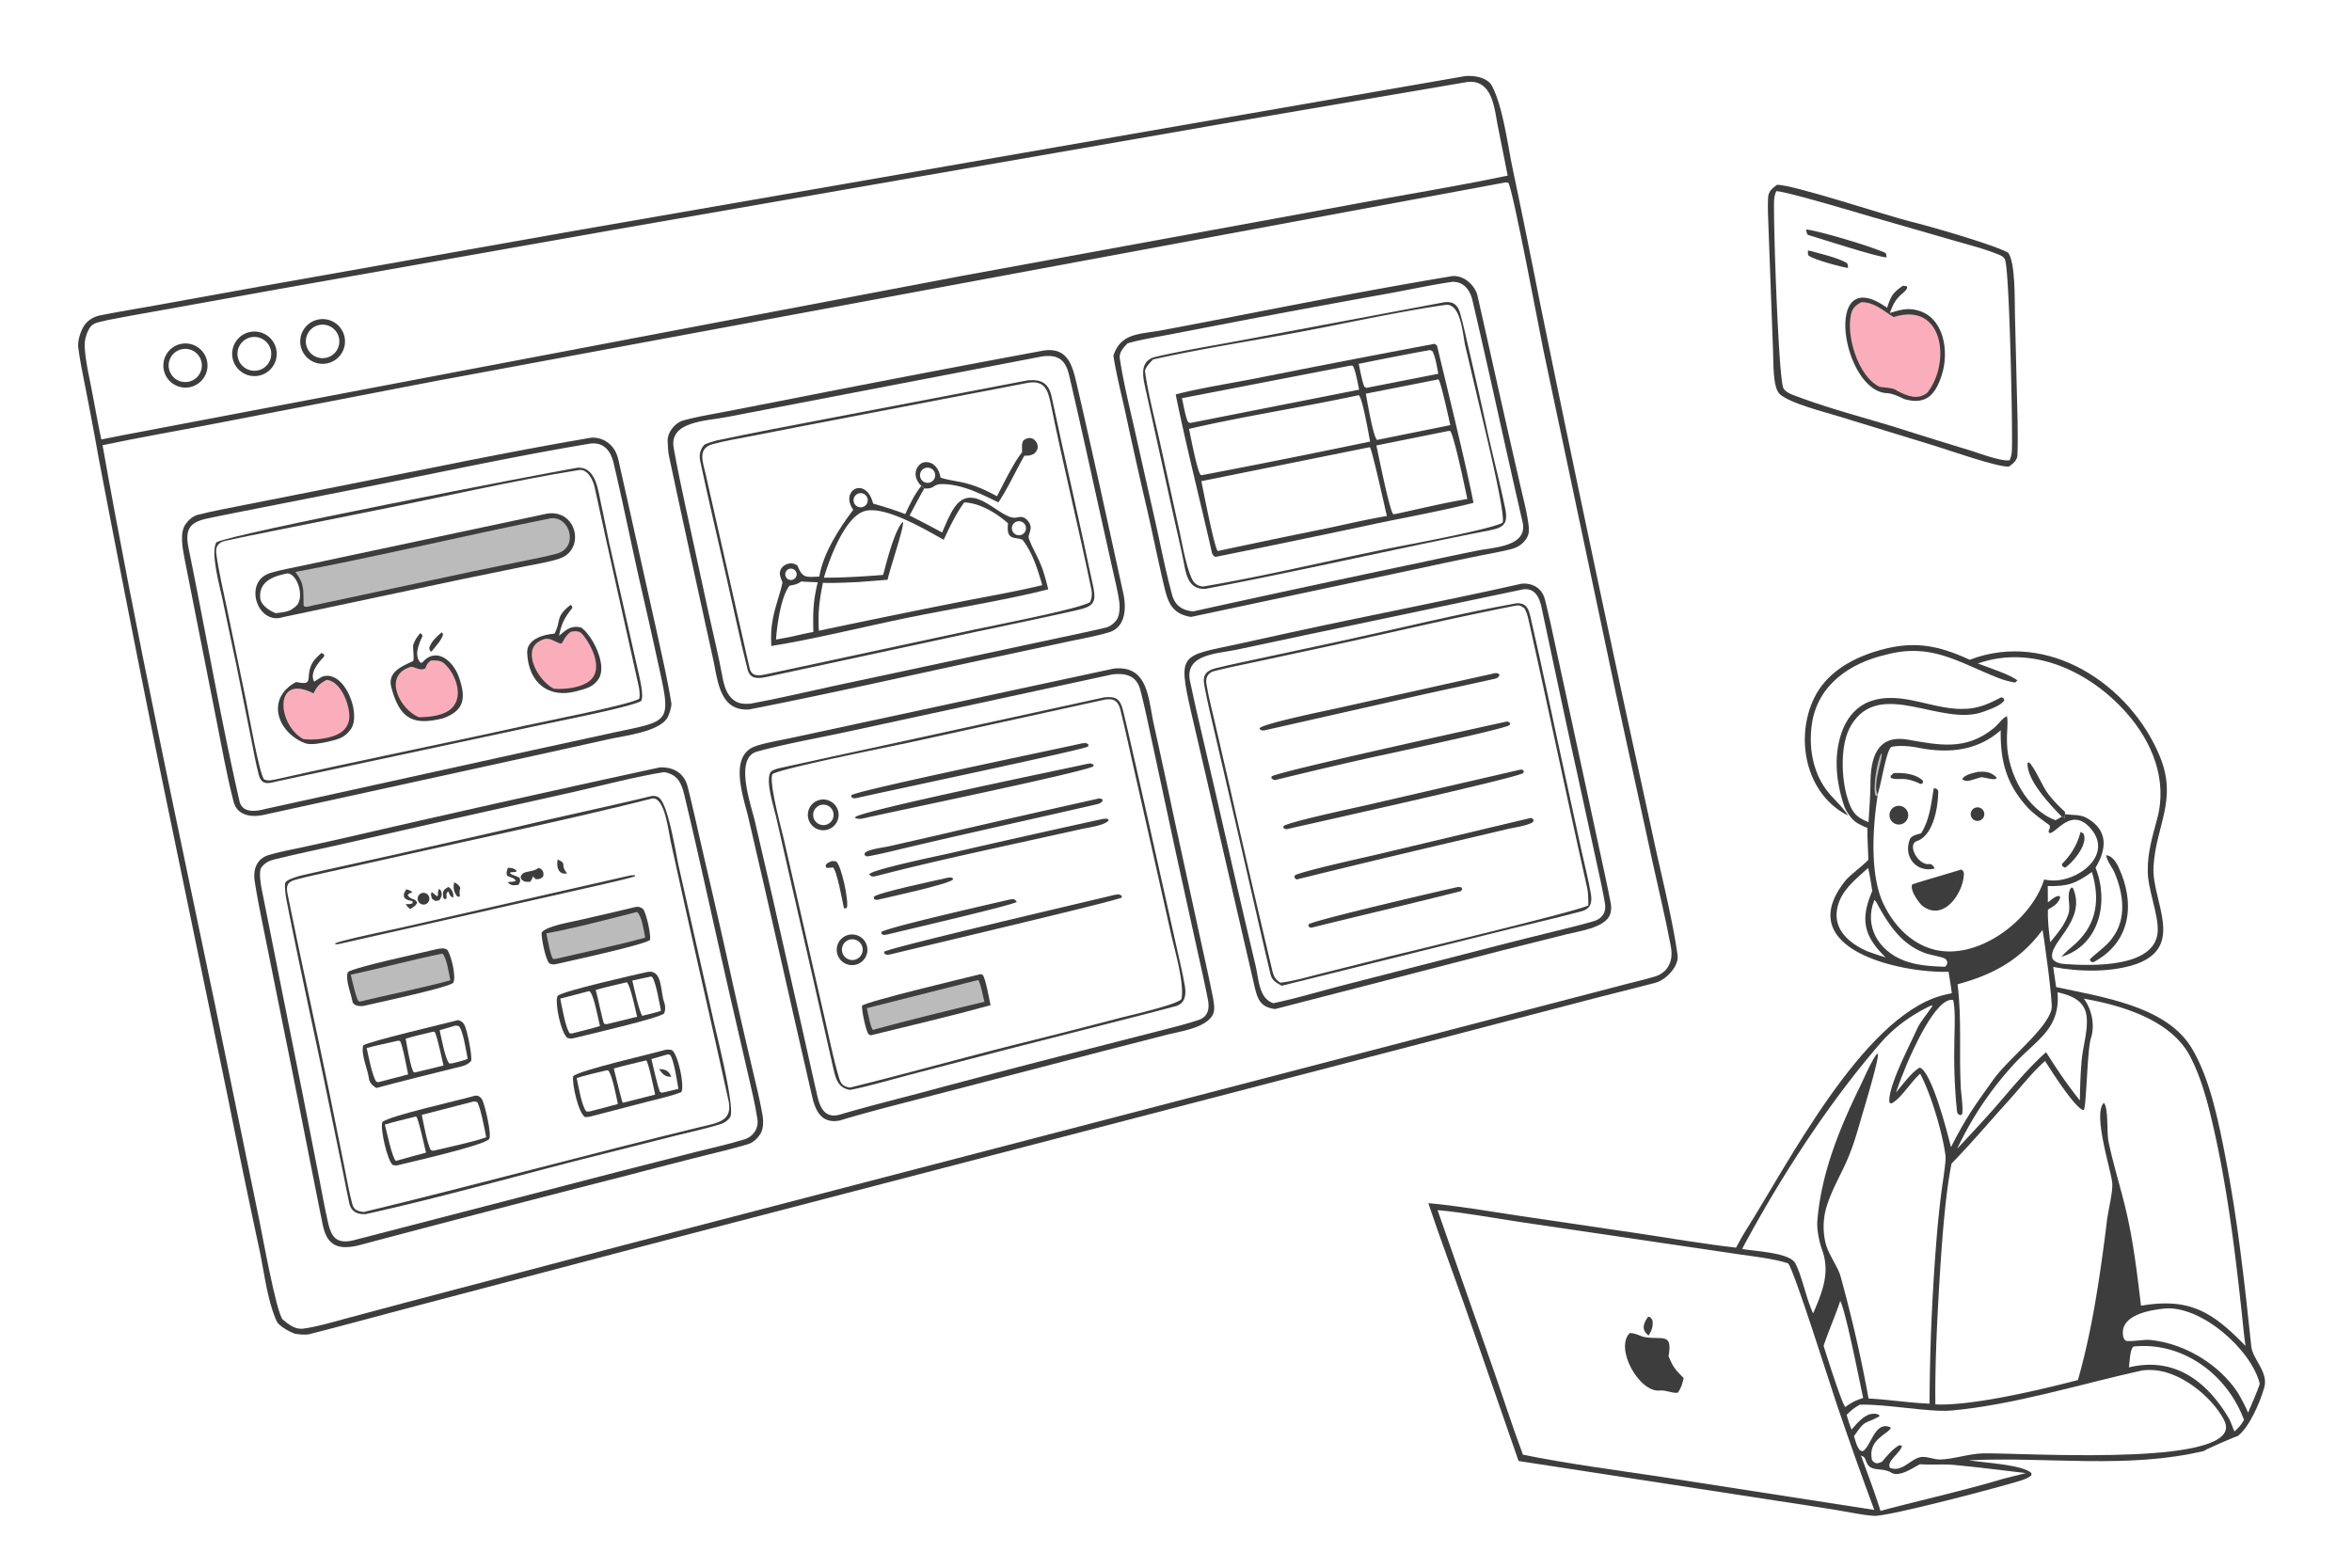
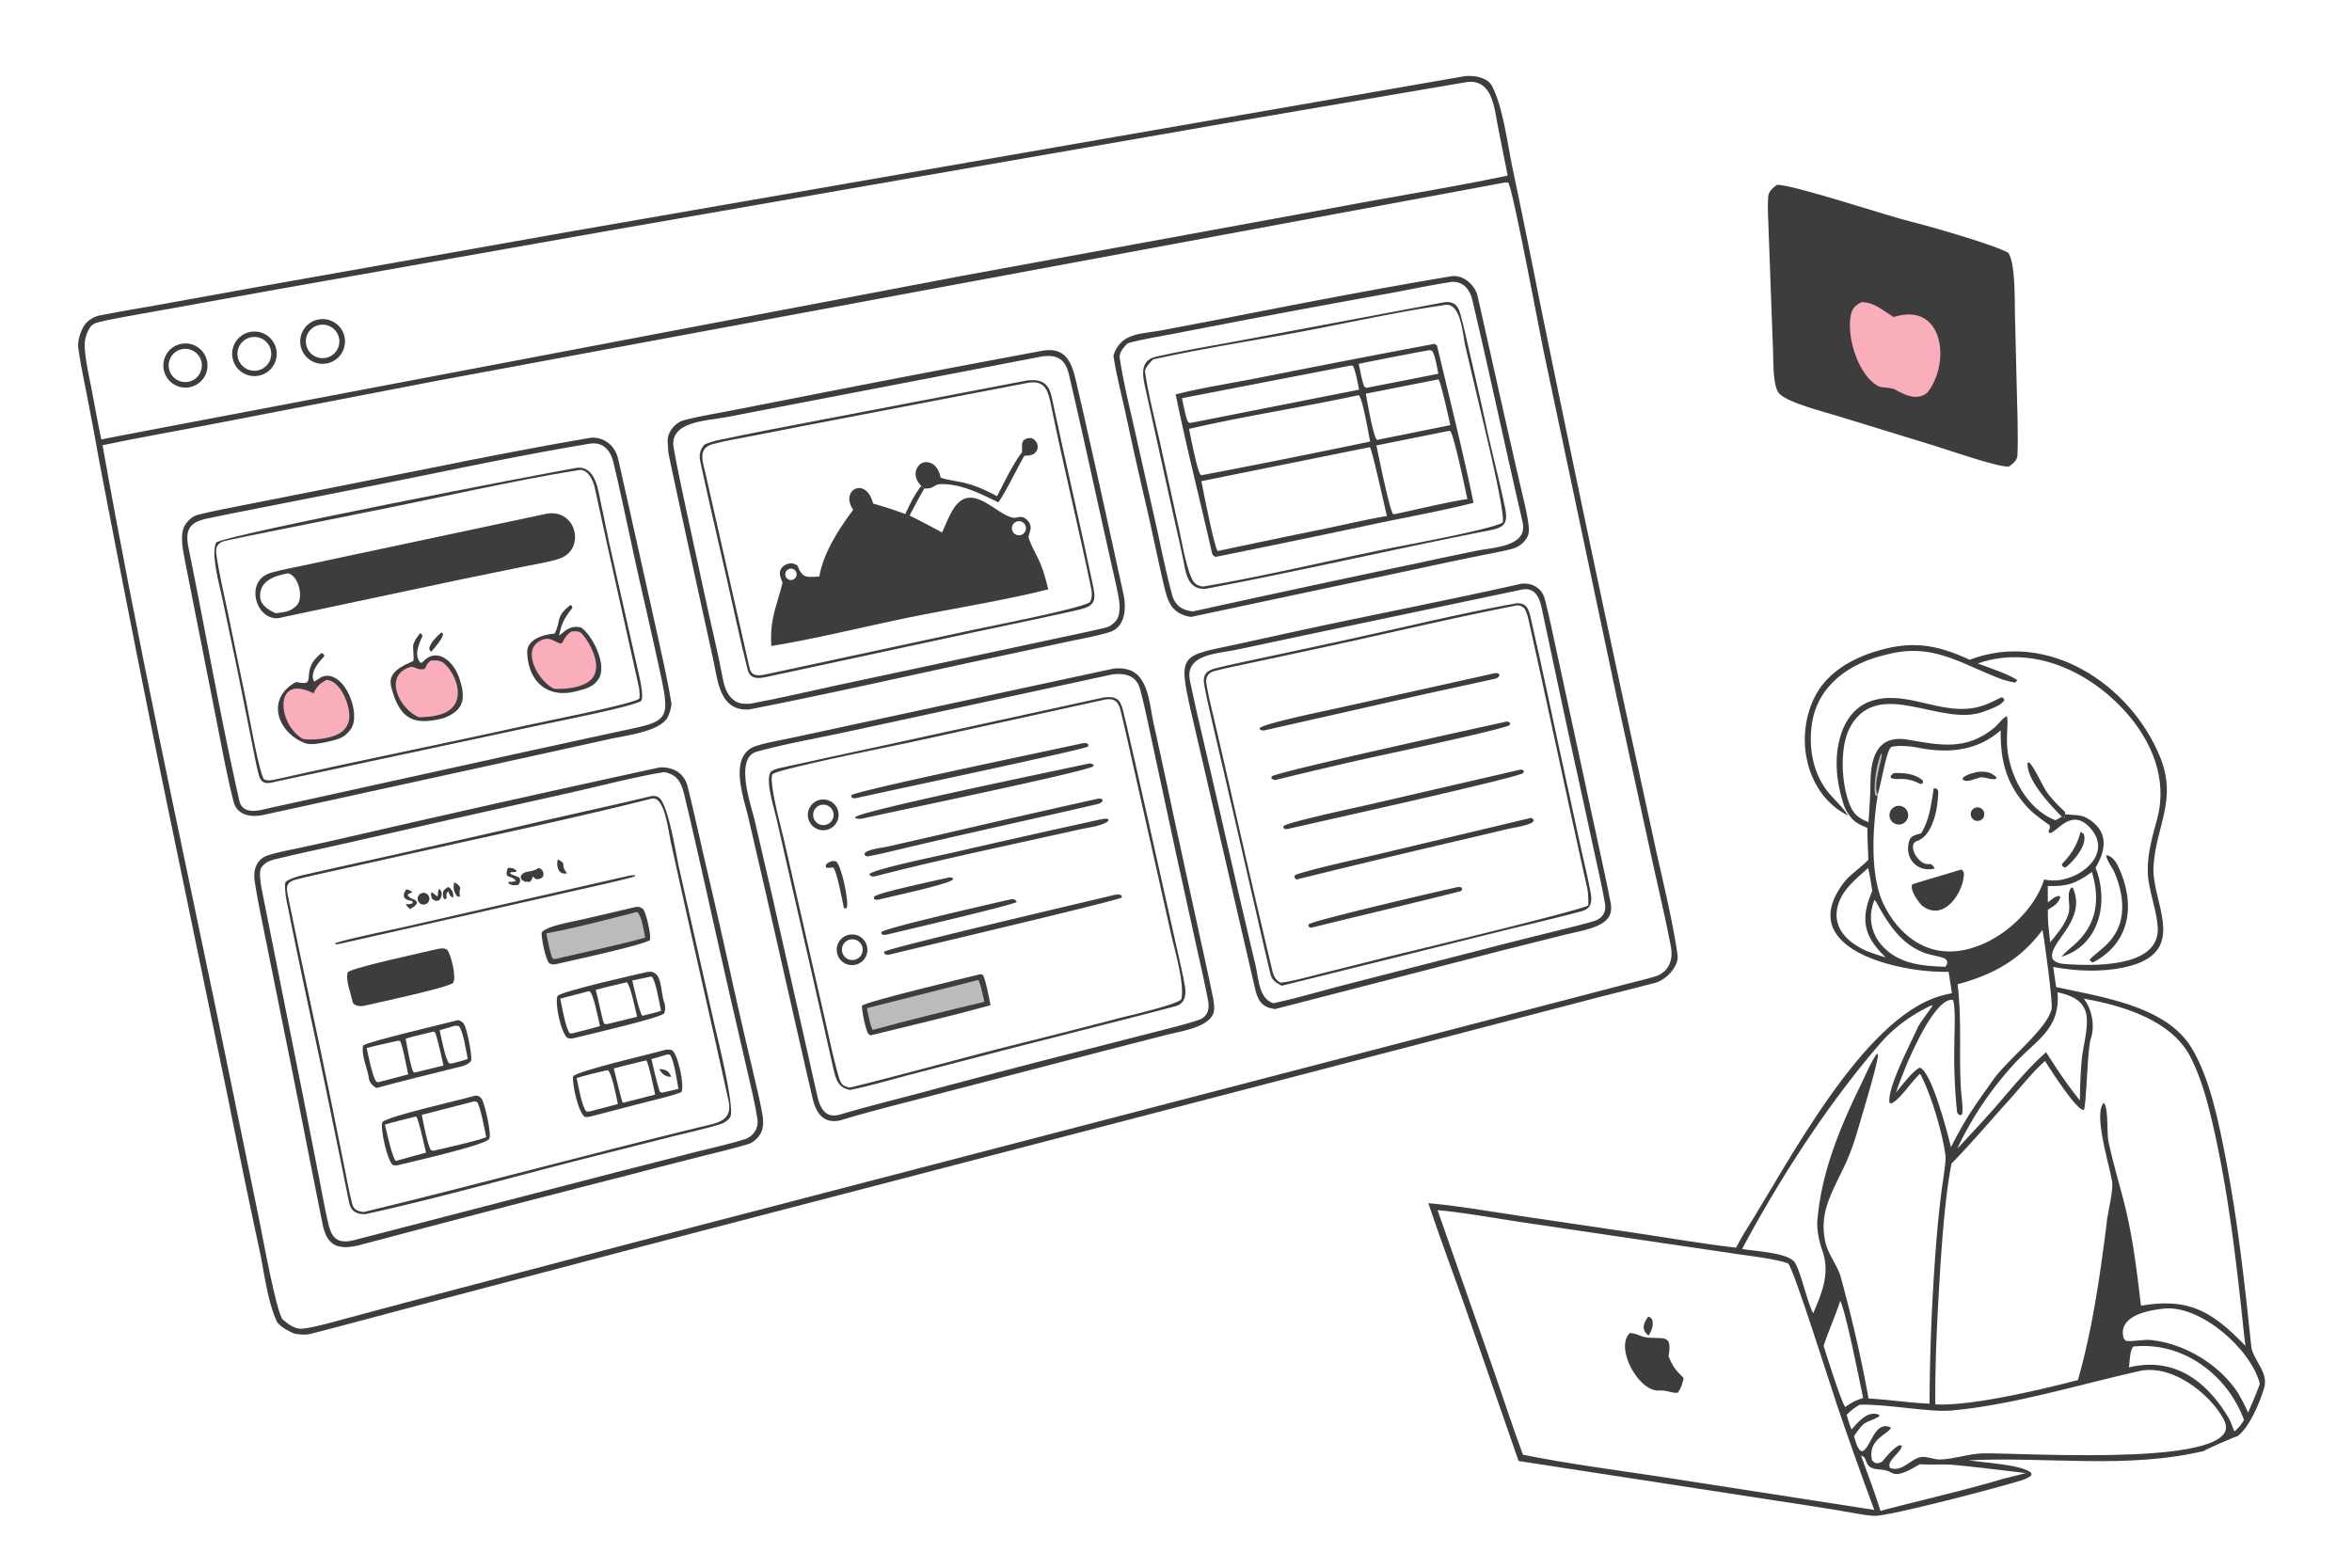
<svg xmlns="http://www.w3.org/2000/svg" width="1536" height="1024" preserveAspectRatio="none" style="display:block" viewBox="0 0 2048 1365">
  <path fill="#FFF" d="M0 0h2048v1365H0V0z" />
  <path fill="#3E3D3D" d="M1275.55 66.294c8.21-.847 19.64 1.268 23.48 8.366 9.39 17.335 13.82 51.343 17.69 70.141 8.12 38.621 16 77.293 23.65 116.012a34342.441 34342.441 0 0 0 73.28 349.268l27.65 127.112c6.4 29.172 15.22 64.456 19.44 94.402 1.32 9.345-9.59 21.558-19.38 24.129-19.15 5.028-39.04 9.906-58.53 14.966l-128.09 33.437L560.165 1085l-198.314 52.24c-30.371 8.04-61.142 16.42-91.611 24.22-4.1 1.05-9.093.46-13.266-.12-4.771-1.65-14.164-6.67-16.164-11.16-8.129-18.25-10.756-42.59-14.928-62.06a9229.527 9229.527 0 0 1-27.158-131.08l-59.286-286.276A23806.993 23806.993 0 0 1 85.969 399.18a3254.622 3254.622 0 0 0-11.428-60.83c-2.269-11.7-4.943-24.259-6.413-36.012-.694-5.548 2.16-14.492 5.336-19.05 2.869-4.323 8.131-7.561 13.261-8.585 16.026-3.202 32.271-5.866 48.365-8.747l92.96-16.792 272.03-48.189 775.47-134.68z" />
  <path fill="#FFF" d="M1308.54 159.257c2.5-.52 2.38-.526 4.88-.083 4.34 7.613 26.98 128.577 30.31 144.843l62.75 297.135 32.49 149.486c5.34 24.399 11.31 48.834 15.9 73.379 1.29 6.951.84 13.587-3.57 19.45-2.15 2.857-6.02 5.52-9.46 6.548-8.03 2.4-16.61 4.443-24.73 6.53l-45.87 11.969-159.38 41.474-669.459 174.332-190.835 50.23-53.09 14.23c-11.122 2.99-23.138 6.6-34.554 8.07-6.987.9-12.776-3.72-17.834-8-5.762-7.26-17.574-73.25-20.27-86.17l-38.721-188.445c-33.436-160.5-69.152-325.17-97.801-486.6 31.749-6.698 64.907-12.415 96.853-18.593l194.114-37.468 928.277-172.317z" />
  <path fill="#3E3D3D" d="M574.514 668.193c11.843-.497 21.285 4.902 24.284 16.843 4.897 19.501 9.182 39.214 13.677 58.819a8291.098 8291.098 0 0 1 26.213 115.402 5918.863 5918.863 0 0 0 16.727 72.641c2.949 12.748 6.214 25.842 8.485 38.716.87 4.931 1.016 11.965-1.611 16.338-2.354 3.917-6.158 7.72-10.649 9.174-12.548 3.845-25.743 6.904-38.469 10.104a5859.125 5859.125 0 0 0-66.591 17.14 24112.204 24112.204 0 0 0-235.219 61.21c-17.468 3.77-26.736-.14-30.5-18.84-11.412-56.7-22.317-113.451-33.857-170.137l-16.507-81.962c-3.095-15.441-6.329-30.84-8.713-46.389-1.534-10.004 1.594-19.528 12.071-22.701 9.981-3.023 21.084-4.964 31.339-7.231a4216.929 4216.929 0 0 0 61.563-13.907 20064.41 20064.41 0 0 1 247.757-55.22z" />
  <path fill="#FFF" d="M578.304 672.302c11.42 1.914 15.012 9.203 17.479 19.495 13.912 58.042 26.322 116.475 39.688 174.629l15.746 68.221c3.007 13.066 6.192 26.21 8.253 39.447 1.49 8.092-3.507 15.611-11.38 17.997-13.868 4.204-28.262 7.448-42.374 10.939l-66.905 17.07-231.598 59.97c-.59.13-1.183.25-1.776.36-12.753 2.35-17.026-3.98-19.644-15.27-3.001-12.94-5.317-26.12-7.85-39.15l-14.374-73.186c-11.925-59.604-23.967-119.389-35.753-179.029-.8-4.05-2.702-15.287-.137-18.615 2.96-3.839 6.41-5.675 11.038-6.821 18.853-4.669 38.257-8.726 57.205-12.941l99.973-22.722 104.792-23.426c22.572-5.2 55.671-13.653 77.617-16.968z" />
  <path fill="#3E3D3D" d="M567.217 693.153c2.287-.299 4.35-.102 6.327 1.192 8.416 5.509 15.043 49.622 17.729 61.173l30.381 134.576c2.363 10.671 18.922 75.99 14.033 82.787a16.087 16.087 0 0 1-8.171 5.859c-11.629 3.74-30.307 7.849-42.571 10.925l-78.9 19.955c-60.205 15.41-127.714 34.39-187.829 47.55-7.351.22-12.611-2.25-14.226-10.08-2.332-11.3-4.557-22.65-6.853-33.96l-14.767-71.814c-11.053-52.711-22.677-105.562-33.058-158.419-.498-2.532-1.947-12.962-.592-14.838 1.624-2.248 10.515-5.023 13.299-5.681 31.873-7.342 63.858-14.195 95.762-21.409 34.67-7.839 69.375-15.561 103.986-23.657 35.11-8.213 70.402-15.692 105.45-24.159z" />
  <path fill="#FFF" d="M568.014 695.216c10.891-1.366 14.005 28.562 15.937 37.324l14.08 63.759 25.018 110.991c3.618 16.297 7.245 32.756 10.847 49.05 5.369 20.28-9.096 21.274-24.952 25.139-97.589 23.791-194.657 50.221-292.289 73.851-4.665-.59-8.515-1.68-9.862-6.75-2.798-10.54-4.721-21.44-6.861-32.15l-12.852-63.663c-11.846-58.035-24.909-115.866-36.588-173.943-1.305-6.49-1.066-10.648 6.261-12.685 10.458-2.908 21.164-5.084 31.76-7.454l60.097-13.403c71.114-15.976 148.979-32.277 219.404-50.066z" />
  <path fill="#3E3D3D" d="M413.58 954.035c.742-.059 1.148-.13 1.93.003 2.09.353 3.719 2.061 4.576 3.913 2.266 4.9 8.193 29.782 5.905 33.671-3.251 5.527-69.241 20.288-80.75 23.218l-3.189-.42c-4.69-3.43-11.241-31.994-9.104-37.436 6.613-5.685 67.175-18.958 80.632-22.949z" />
  <path fill="#FFF" d="M411.921 959.197c2.488-.292 1.28-.421 3.726.6 3.089 5.452 6.343 23.642 7.743 30.43-10.033 3.71-33.464 8.774-45.109 11.553-2.033.26-1.232.29-3.242-.47-3.061-5.71-6.311-23.541-7.776-30.585l44.658-11.528zm-49.981 13.016.59.179c1.889 1.667 7.207 26.475 8.453 31.238-8.669 2.17-17.581 4.78-26.217 7.19-3.11-1.8-8.406-26.86-9.627-31.642 8.294-2.517 18.287-4.808 26.801-6.965z" />
  <path fill="#3E3D3D" d="M563.9 846.251c13.318-2.268 11.03 17.667 14.386 26.231 1.18 3.011 1.3 6.88-.012 9.91-3.767 4.061-67.163 18.638-78.081 21.404-3.056.686-3.157.706-6.133-.078-5.601-4.347-11.22-30.394-8.543-36.68 5.553-4.401 67.661-18.436 78.383-20.787z" />
  <path fill="#FFF" d="M545.8 855.259c3.107 2.448 7.742 25.01 8.966 30.051l-26.528 6.474-2.238-.422c-1.627-3.625-5.276-22.588-7.287-29.439 8.756-2.455 18.197-4.548 27.087-6.664zm-33.589 7.908 1.043-.112c3.705 2.145 7.463 23.827 9.198 30.319-7.458 2.289-16.554 4.419-24.212 6.407l-1.918.056c-3.519-2.91-7.192-24.273-8.469-30.327l24.358-6.343zm54.592-12.888.819.243c3.268 2.889 6.737 23.786 7.934 29.627-4.581 1.588-11.42 3.097-16.271 4.321-2.702-3.274-7.349-24.977-8.692-30.721l16.21-3.47z" />
  <path fill="#3E3D3D" d="M579.592 914.041c2.185-.345 3.246-.076 5.398.216 5.427 3.429 11.309 31.358 8.324 36.581-7.363 3.228-20.945 6.182-29.277 8.345l-50.783 13.199c-.476.12-3.062.273-3.726.324-5.819-3.167-11.53-28.862-10.508-35.524 3.683-4.862 69.239-19.814 80.572-23.141z" />
  <path fill="#FFF" d="m527.179 932.175 2.253-.32c3.678 3.606 7.187 23.089 8.596 29.438l-24.712 6.487-2.686-.02c-3.909-3.696-7.134-22.866-8.469-29.08 6.533-2.248 17.943-4.754 25.018-6.505zm35.552-8.894c2.094 2.35 6.675 24.971 7.744 29.804l-28.182 7.134c-1.106-1.578-6.575-25.359-7.824-29.874 8.885-2.524 19.202-4.822 28.262-7.064zm18.632-5.211 1.952.306c3.497 3.705 6.338 23.593 7.402 29.724l-14.217 3.316-1.761-.567c-2.132-4.846-6.083-22.738-7.505-28.695l14.129-4.084z" />
  <path fill="#3E3D3D" d="M573.858 930.806c5.96.324 8.492 1.505 10.611 6.801-5.507-.015-7.671-2.386-10.611-6.801zm-174.852-42.61c2.686.938 3.943 1.675 5.324 4.083 2.515 4.387 7.05 27.693 5.893 31.486-3.299 3.962-8.16 4.702-13.114 5.928-23.211 5.745-46.355 11.441-69.45 17.648-2.916-1.874-5.933-4.424-6.378-8.026-1.036-8.402-7.089-20.909-5.077-29.015 3.909-3.321 71.913-19.292 82.802-22.104z" />
  <path fill="#FFF" d="m346.529 906.202 1.735.139c2.178 2.884 6.074 24.187 7.126 29.151l-26.138 6.833-1.399-.425c-3.39-3.276-7.223-23.409-8.577-29.39 8.479-2.28 18.589-4.329 27.253-6.308zm30.887-7.97 1.444.765c2.314 5.664 5.78 22.064 7.355 28.774l-24.843 6.032-1.201-.203c-2.546-3.542-5.999-24.019-6.939-29.188 7.729-2.387 16.275-4.269 24.184-6.18zm19.049-5.229 2.871.315c3.84 3.14 6.655 22.547 7.89 28.642-4.06 1.655-8.796 2.712-13.07 3.818-.638.151-2.259.145-2.992.17-3.405-3.51-7.009-23.009-8.316-28.939l13.617-4.006z" />
  <path fill="#3E3D3D" d="M381.609 826.136c3.353-.36 4.721-.843 7.638.643 3.423 4.06 8.403 23.89 5.323 29.115-6.471 4.526-66.714 17.347-78.154 19.978-2.988.454-8.801-.038-9.489-3.792-1.317-7.186-6.387-18.789-4.056-25.692 6.131-4.415 66.235-17.18 78.738-20.252z" />
-   <path fill="#BCBBBB" d="M385.194 830.322c3.737 3.097 5.79 17.766 6.928 23.271-24.412 6.634-53.749 12.428-78.913 18.541l-.95-.394c-2.262-2.511-5.68-18.523-6.833-23.037 26.559-5.752 53.323-13.004 79.768-18.381z" />
  <path fill="#3E3D3D" d="M551.593 790.148c4.199-.97 5.109-.844 8.481 1.381 2.923 4.787 6.703 21.379 5.947 26.935-6.156 4.5-68.795 17.956-79.807 20.567-3.555.727-4.892 1.22-7.976-.304-3.237-3.644-6.866-21.365-6.606-26.662 3.403-5.502 25.279-9.202 32.623-10.895a3949.617 3949.617 0 0 0 47.338-11.022z" />
  <path fill="#BCBBBB" d="m554.23 794.162.621.072c4.034 3.239 5.782 16.425 6.96 22.137-22.375 6.347-54.36 12.937-77.581 18.47l-2.626.133c-2.251-2.301-4.986-17.997-5.858-22.318 21.186-3.657 57.064-13.039 78.484-18.494z" />
  <path fill="#3E3D3D" d="m548.966 762.206 3.833-.224.223.931c-3.434 1.785-50.868 12.224-57.764 13.82l-200.042 45.212c-1.093.216-2.231.233-3.353.306l.22-.946c5.237-2.659 51.363-12.224 59.557-14.126l197.326-44.973zm-80.059-6.485c3.591.791 5.027 4.151 3.974 7.557-2.492 2.139-2.977 2.124-6.295 2.251l-2.588-2.443c-.53 2.263-1.138 2.884-2.43 4.763l-4.526-.157c-3.334-2.016-2.476-.861-3.748-4.17 2.232-6.333 8.959-3.037 15.613-7.801zm-26.685-.177c3.685.36 4.592.135 7.348 2.308l-.074 1.3-4.885.338-.468.835c1.433 1.655 5.125 2.067 8.369 4.061.736 3.564.654 2.238-.956 6.093-4.908.358-5.059.83-8.746-1.326l-.246-1.215c2.8-.146 4.091-.036 6.682-.999-2.248-2.995-3.621-2.397-7.607-4.432-1.042-2.649-.243-4.034.583-6.963zm-88.535 18.785c2.501.727 3.544.804 5.458 2.607-1.894.682-2.894.826-4.176 2.38 2.946 4.716 6.37 2.389 8.234 6.567-1.087 2.869-3.317 3.837-5.983 5.623-1.883-1.569-2.806-2.075-3.819-4.334 2.582.037 3.713.284 6.025-.902l-.399-1.656c-3.174-.804-5.219-.888-7.172-3.386-.32-3.963-.312-2.562 1.832-6.899zm11.862 4.243a5.104 5.104 0 1 1 6.482 7.89 5.104 5.104 0 0 1-6.482-7.89zm24.788-6.263c3.226 1.623 5.084 5.932 4.13 9.399-2.966-1.705-2.512-2.206-4.215-5.646-2.068 2.319-1.341 2.221-1.432 6.333l-1.41.651-1.371-1.268c-.796-6.024-.377-6.618 4.298-9.469zm-7.992 1.483c3.375 2.767 2.757 7.15-.03 10.159-4.086.693-2.4 1.007-6.308-1.555-.567-3.116-1.171-3.315-.097-5.61 1.73 1.18 3.024 2.291 4.616 3.623l.959-.936c-.458-2.191-.058-2.84.621-4.957l.239-.724zm103.333-25.386c8.834 4.124 1.452 3.921 8.101 11.978-7.47 1.848-9.6-6.001-8.101-11.978zm-90.218 19.861c2.698 1.205 4.19 2.413 5.386 4.848-.786 3.053-.766 3.569-.463 6.741l.083.789-2.224.012c-3.28-4.363-3.728-7.251-2.782-12.39zm574.213-186.104c30.298-3.348 30.157 26.507 34.977 48.408a7308.923 7308.923 0 0 1 17.34 80.129l23.29 107.007c3.75 17.217 7.68 34.684 11.13 51.95.63 4.292 1.71 10.198-.5 14.126-6.43 11.449-27.98 14.125-40.47 17.34l-55.177 14.151-148.68 38.671c-26.308 6.931-54.2 13.724-80.083 21.618-15.428 3.225-21.231-7.362-24.245-20.447-13.904-60.377-27.466-120.837-41.267-181.238l-14.385-62.093c-3.982-17.227-17.666-53.613 6.184-62.038 8.198-2.896 20.898-5.035 29.701-6.924l56.737-12.197 225.448-48.463z" />
  <path fill="#FFF" d="M968.569 587.219c11.125-1.261 20.916.699 24.266 13.251 4.131 15.482 7.265 31.486 10.685 47.161l20.55 95.72 18.39 83.646c3.21 14.465 6.51 28.909 9.34 43.457 1.53 7.858.21 14.866-8.36 17.708-11.49 3.816-23.41 6.691-35.15 9.701l-58.241 14.914a10375.829 10375.829 0 0 0-147.545 38.519c-23.323 6.216-47.176 12.083-70.282 18.925-13.352 4.21-18.014-4.946-20.589-16.219-4.499-19.704-8.86-39.445-13.29-59.165L672.49 780.504l-15.284-65.912c-3.256-13.858-18.044-54.734 1.988-60.189 26.472-7.207 54.537-11.954 81.425-17.885l227.95-49.299z" />
  <path fill="#3E3D3D" d="M961.539 607.181c10.142-1.101 13.845 1.404 16.313 11.333 3.979 16.015 7.467 32.131 11.19 48.204 7.443 32.137 14.468 64.371 21.718 96.55l13.79 61.517c2.51 11.246 5.27 22.498 7.19 33.85 1.25 7.417.34 15.177-8.15 17.475-15.2 4.115-30.503 7.933-45.757 11.863l-99.697 25.42-87.008 22.663c-15.139 3.985-35.965 10.11-50.891 12.945-10.683-1.682-12.647-9.853-14.75-19.278-11.746-52.654-23.868-105.22-35.891-157.812l-13.744-60.247c-2.13-9.36-9.091-30.24-5.239-38.823.984-2.191 6.221-3.615 8.706-4.169 29.812-6.64 62.044-13.5 91.623-19.905l190.597-41.586z" />
  <path fill="#FFF" d="M961.685 609.235c7.964-1.465 11.94 1.011 13.915 8.933 3.427 13.747 6.436 27.593 9.538 41.416l16.832 74.611 17.57 78.425c3.39 15.094 11.74 42.927 9.25 56.955-.8 4.494-46.533 14.923-53.12 16.631a6927.464 6927.464 0 0 1-91.397 23.301c-48.046 12.093-95.991 25.592-144.057 37.434-6.692-1.031-8.155-3.428-9.94-9.551-4.364-14.97-7.54-30.366-10.989-45.586L702.54 818.42l-19.711-86.353c-2.483-10.79-13.656-51.275-10.173-58.098 7.714-5.012 105.528-24.495 121.085-27.877l167.944-36.857z" />
  <path fill="#3E3D3D" d="m853.983 848.173 1.932.844c2.487 4.325 5.427 20.517 6.602 26.25-33.218 9.124-70.813 17.987-104.403 26.205l-1.924-1.073c-2.382-3.264-5.895-20.52-5.638-24.669 2.943-3.546 92.734-24.97 103.431-27.557z" />
  <path fill="#BCBBBB" d="M851.854 853.275c1.702 2.118 4.49 15.416 5.319 18.959-31.838 7.679-65.708 15.842-97.193 24.511-2.121-2.75-4.244-14.801-5.154-18.944l97.028-24.526z" />
  <path fill="#3E3D3D" d="M956.835 695.251c1.659-.001 1.496.169 3.161.779l-.104 1.767c-1.415 1.205-2.308 1.903-4.166 2.333-55.029 12.745-110.238 24.691-165.206 37.698-11.549 2.733-23.428 5.767-35.088 7.847-2.237-.437-1.308.096-2.792-1.79l.724-1.539c4.004-3.088 14.937-4.212 20.251-5.374l39.471-9.006a14020.3 14020.3 0 0 1 143.749-32.715zm2.842 17.935c1.41-.288 3.041-.283 4.506-.353l1.309 1.258c-2.723 4.484-17.728 6.43-23.507 7.703l-41.049 9.053c-44.761 9.876-93.014 20.27-137.226 31.726-3.147.686-4.804 1.363-6.82-1.373 3.23-4.339 61.625-16.315 71.86-18.65a10926.224 10926.224 0 0 1 130.927-29.364zm10.987 65.935c3.945-.351 2.968-.827 6.031.724l.03 1.659c-3.954 2.785-180.833 44.358-200.607 49.296l-3.635.65c-2.611-1.116-1.748-.209-2.822-2.656 3.663-3.475 181.224-44.806 201.003-49.673zm-24.478-113.892c3.997-.637 2.512-.88 5.916.499l.14 1.392c-5.901 4.698-175.538 39.695-200.376 45.411-3.312.726-3.909.533-7.263-.137l.351-1.108c7.799-6.013 181.628-41.732 201.232-46.057zm-3.679-18.056c3.722-.137 2.796-.664 5.259 1.12l-.293 1.712c-4.271 2.911-182.595 40.417-201.183 44.783-3.228.358-2.128.658-4.87-.6l-.092-1.767c4.008-3.993 176.993-39.811 201.179-45.248zm-63.02 136.001c2.966-.44 4.182-.556 5.843 2.108-2.04 2.47-99.001 25.059-113.035 28.451-3.136.38-2.074.661-4.758-.518l-.145-1.646c4.085-3.858 99.572-25.464 112.095-28.395zm-166.569-86.467c7.102-2.173 14.615 1.849 16.746 8.964 2.131 7.114-1.935 14.604-9.062 16.693-7.068 2.072-14.482-1.953-16.595-9.009-2.114-7.055 1.867-14.493 8.911-16.648z" />
  <path fill="#FFF" d="M713.823 701.203a8.895 8.895 0 0 1 11.383 5 8.894 8.894 0 1 1-11.383-5z" />
  <path fill="#3E3D3D" d="M737.246 814.487c6.854-2.573 14.502.848 17.152 7.673 2.649 6.824-.686 14.51-7.48 17.236a13.363 13.363 0 0 1-18.173-14.489 13.36 13.36 0 0 1 8.501-10.42z" />
  <path fill="#FFF" d="M739.015 818.402a9.037 9.037 0 1 1 6.136 17 9.037 9.037 0 0 1-6.136-17z" />
  <path fill="#3E3D3D" d="M825.706 764.135c2.226-.233 2.125-.363 4.087.649l-.01 1.075c-4.636 4.3-55.376 15.109-64.563 17.362-2.08.583-2.017.385-4.087-.4l-.212-1.914c2.738-3.639 55.391-14.559 64.785-16.772zm-101.27-14.432 3.52.253c4.668 3.087 11.615 35.793 9.315 40.746l-2.415.115c-1.273-6.003-6.138-32.912-9.533-35.54-2.566.366-3.139.424-5.717.376l-.754-2.141c1.707-2.583 2.493-2.347 5.584-3.809zM513.419 381.318c4.747-.921 10.436.522 14.426 3.064 6.079 3.872 9.101 9.283 10.666 16.165 3.743 16.459 7.366 32.997 11.071 49.458l22.203 99.587c4.488 20.63 9.51 42.071 12.857 62.957.139 3.488-2.198 10.821-4.218 13.518-8.472 11.315-36.378 14.488-49.49 17.374l-65.326 14.434-236.978 51.858c-10.801 2.118-22.239-.13-25.218-11.636-5.889-22.748-10.489-48.416-15.019-71.391l-27.658-140.088c-1.727-9.037-4.626-23.138 1.165-30.666 2.62-3.547 6.168-6.677 10.547-7.779 13.786-3.47 27.882-6.027 41.815-8.79l78.001-15.419c71.345-14.011 149.895-30.607 221.156-42.646z" />
  <path fill="#FFF" d="M513.567 386.316c12.22-1.746 18.264 6.384 20.779 17.061 8.672 36.83 16.031 73.885 24.486 110.769a5354.55 5354.55 0 0 1 13.664 60.817c12.472 56.841 12.691 51.835-42.427 63.797l-67.444 14.665-231.247 50.87c-8.423 2.239-20.404 4.098-22.907-6.908-16.555-72.773-29.26-146.643-44.209-219.806-3.21-15.711-.012-22.625 15.851-26.022 14.489-3.103 29.116-5.915 43.677-8.814l90.688-17.865c63.726-12.517 135.472-28.09 199.089-38.564z" />
  <path fill="#3E3D3D" d="M502.64 407.262c16.459-1.317 18.187 20.327 20.829 31.965 2.496 11.001 4.483 22.194 6.929 33.218l24.693 109.542c1.289 5.849 6.037 23.966 3.173 28.447-9.963 5.412-72.176 17.447-88.385 20.964l-227.676 48.707c-8.018 1.914-14.332 4.357-16.959-5.759-2.787-10.735-4.687-21.639-6.846-32.518l-12.425-61.839-12.537-59.549c-2.355-11.054-10.139-38.771-5.127-48.178 12.567-7.456 283.383-59.749 314.331-65z" />
  <path fill="#FFF" d="M503.505 409.36c8.19-1.727 13 8.879 14.378 15.275 12.397 57.542 25.469 114.951 38.17 172.425.745 3.375 1.296 7.943.643 11.334-9.046 5.426-82.828 19.721-99.005 23.317-71.888 15.98-144.69 30.409-216.546 46.695-4.242.776-7.41 1.933-11.129.225-4.202-4.244-13.576-58.208-15.745-68.452l-16.599-80.244c-3.351-15.88-7.15-31.891-9.348-47.933-.835-6.089 1.829-9.785 7.78-11.1 13.811-3.051 27.884-5.795 41.735-8.618l89.448-17.939c56.545-11.323 119.943-25.928 176.218-34.985z" />
  <path fill="#3E3D3D" d="M476.587 447.172c25.782-3.689 33.153 31.083 11.113 39.026-8.282 2.984-22.319 5.245-31.26 7.058l-52.618 10.746-157.587 33.384c-22.247 7.365-35.159-31.555-10.325-38.675 8.963-2.57 17.427-4.085 26.531-5.994l46.786-9.971 167.36-35.574z" />
-   <path fill="#BCBBBB" d="M479.695 451.261c17.001-1.73 24.294 25.642 5.091 30.818-9.008 2.428-17.807 4.093-26.915 5.949l-45.515 9.342-140.461 29.913c-1.63.444-7.447 2.513-7.552-.627-.427-12.768 1.119-17.908-7.134-28.636 73.024-13.731 148.86-32.054 222.486-46.759z" />
  <path fill="#FFF" d="M250.625 499.184c9.076 1.36 14.385 21.484 7.547 28.167-5.78 5.648-10.662 5.605-18.085 6.561-5.722-2.26-12.958-7.03-13.518-13.356-1.37-15.468 13.818-19.354 24.056-21.372z" />
  <path fill="#3E3D3D" d="M279.817 568.57c1.083.349 1.512.79 2.501 1.455l-.271 1.884c-5.076 5.072-12.705 14.328-8.459 21.626 1.928-1.083 5.775-3.959 7.215-4.431 19.092-6.263 34.039 32.316 24.758 45.625-5.484 7.865-11.114 8.913-19.7 11.031-5.942 1.195-15.208 3.413-20.723 1.18-24.339-9.859-33.531-39.151-7.314-53.115 15.548 3.268 8.4-2.792 12.933-14.073 1.854-4.614 5.386-7.887 9.06-11.182z" />
  <path fill="#FAAEBB" d="M284.309 591.976c12.755.879 21.104 23.326 19.735 34.146a16.601 16.601 0 0 1-6.746 11.284c-7.796 5.738-23.995 7.347-33.314 6.065-22.698-12.62-25.953-57.645 9.041-39.732 3.416-6.855 4.939-8.073 11.284-11.763z" />
  <path fill="#3E3D3D" d="M496.793 526.703c1.591 1.282 1.018.478 1.594 2.602-7.062 8.841-9.343 13.416-11.603 24.234 6.356-5.314 10.446-9.25 19.248-7.16 9.884 6.936 22.663 32.203 15.485 44.256-4.573 7.679-11.452 8.992-19.373 11.175-24.529 6.708-41.996-7.35-43.092-33.255-.658-15.562 23.858-16.958 23.747-16.754 6.239-11.524.211-14.346 13.994-25.098z" />
  <path fill="#FAAEBB" d="M497.324 549.975c4.077-.52 7.171-.896 10.021 2.534 7.75 9.329 18.07 29.631 6.667 39.809-7.395 6.6-22.333 8.101-31.855 7.324-10.221-5.387-20.879-20.936-18.823-32.647a11.999 11.999 0 0 1 5.263-7.992c8.668-5.698 11.94-1.335 18.942 1.222 3.061 1.118 2.447-5.24 9.785-10.25z" />
  <path fill="#3E3D3D" d="M365.727 551.376c2.012.994 1.229.239 2.159 2.578-3.228 6.778-7.616 16.594-1.784 23.05l1.455-.04c12.595-14.596 27.282-1.071 32.043 12.612 6.134 17.629 5.348 29.002-13.822 35.867-25.459 6.346-37.607 1.302-45.093-27.146-3.484-13.241 9.429-18.247 18.795-22.582 1.85-.857-.786-13.43.691-15.155 1.684-4.283 2.58-5.241 5.556-9.184z" />
  <path fill="#FAAEBB" d="M375.09 575.132c4.236-.15 8.461-.448 11.912 2.702 9.356 8.539 16.882 27.444 6.977 38.133-6.801 7.34-19.598 8.288-29.046 8.568-16.739-6.552-31.889-36.131-7.744-43.77 3.522-1.114 7.45 3.845 13.032 1.325 1.568-3.656 1.776-4.542 4.869-6.958z" />
  <path fill="#3E3D3D" d="m384.477 550.609 1.238 1.23c.186 4.062-7.141 11.927-10.173 15.631-1.903-1.779-1.292-.706-1.737-3.409 1.893-5.832 6.212-9.445 10.672-13.452zm940.453-42.373c9.53-.892 17.82 3.989 20.26 13.535 3.86 15.157 7.04 30.478 10.32 45.774l16.44 75.919 20.54 95.11c3.49 16.235 7.13 32.458 10.22 48.768.51 3.007.14 7.236-1.17 9.931-5.24 10.737-26.68 13.521-37.78 16.308l-55.07 13.803-198.4 51.202c-11.98-1.438-15.09-7.754-17.57-18.214l-43.03-186.354-12.87-55.403c-11.26-50.101-8.37-47.259 40.63-57.744l46.12-10.137c66.89-14.622 134.68-27.522 201.36-42.498z" />
  <path fill="#FFF" d="M1325.7 513.249c10.86-1.788 14.74 6.98 16.65 15.889 10.39 48.558 20.53 97.17 31.29 145.651l15.93 73.218c2.76 12.837 5.72 25.679 7.94 38.61 1.3 7.565-2.27 13.243-9.67 15.423-11.62 3.426-23.43 6.198-35.18 9.126a4927.813 4927.813 0 0 0-64.76 16.33l-115.82 29.721c-19.84 5.097-43.82 12.223-63.32 16.27-12.67-4.221-12.61-20.749-15.46-32.763-12.31-51.791-24.14-103.662-36.04-155.545l-13.79-59.273c-2.57-10.98-4.85-21.706-7.22-32.723-5.1-23.665 23.36-23.841 40.92-27.574l58.02-12.331 190.51-40.029z" />
  <path fill="#3E3D3D" d="M1320.53 525.27c8.44-.397 10.46 4.667 12.1 11.744 10.48 45.291 19.79 90.844 29.77 136.25l14.75 67.713c2.73 12.294 5.86 24.582 8.02 36.92 1.32 7.537.28 13.291-7.98 15.515-25.39 6.835-51.34 12.586-76.8 19.04l-184.34 45.85c-4.63-2.596-8.4-4.422-9.76-9.995-3.19-13.145-6.19-26.466-9.24-39.637l-20.62-89.95-18.56-79.992c-3.21-14.032-6.73-28.252-9.27-42.255-1.71-9.468 2.37-12.776 10.47-14.781 12.27-3.037 25.44-5.734 37.7-8.361l71.3-15.288c48.58-10.495 104.17-24.224 152.46-32.773z" />
  <path fill="#FFF" d="M1319.78 527.344c4.01-.535 4.27.171 7.41 2.106 2.03 3.135 3.04 6.961 3.86 10.604 17.35 77.397 33.44 155.074 50.85 232.459 1.06 4.718 1.19 10.917 1.09 15.762-4.93 4.126-160 41.206-175.05 44.975l-57.48 14.434c-10.13 2.546-25.86 7.034-35.53 7.926-5.57-3.279-6.32-7.387-7.76-13.329a16255.974 16255.974 0 0 1-37.73-163.066l-12.17-52.593c-2.42-10.39-5.07-20.799-6.79-31.315-.94-5.33 1.53-9.635 6.84-10.994 10.79-2.761 21.84-4.964 32.74-7.312l64.5-13.852c54.37-11.743 110.82-25.227 165.22-35.805z" />
  <path fill="#3E3D3D" d="M1301.41 586.194c1.87-.279 1.75-.084 3.7.368l.55 1.781c-1.99 2.036-1.65 2.147-4.7 2.829-20.91 4.674-42.22 9.174-63.09 13.833l-136.43 30.835c-1.82.395-2.03.157-3.89-.267l-.87-1.412c2.96-4.205 59.99-15.763 67.91-17.567l136.82-30.4zm22.28 83.967c2.37.046 1.3-.291 3.27 1.125l-.65 1.821c-5.19 4.179-182.31 43.427-205.08 48.7-1.89.285-1.86.091-3.64-.718l-.03-1.729c3.49-3.479 61.34-15.802 70.38-17.876l135.75-31.323zm-11.5-41.951c1.47.251 1.47.538 2.87 1.462l-.63 1.732c-6.31 3.928-111.92 26.222-126.24 29.45a4245.41 4245.41 0 0 0-77.94 18.378c-1.64-.348-1.61-.545-3.14-1.403l.13-1.805c5.97-4.378 187.93-44.057 204.95-47.814zm20.68 83.985c1.93.416 1 .096 2.67 1.907l-.78 1.702c-4.17 3.024-16.85 4.833-22.44 6.132l-45.12 10.641c-46.14 10.78-92.22 21.845-138.22 33.195-1.32-.824-1.1-.92-2.08-2.313l.96-1.575c10.22-4.289 58.41-14.892 70.48-17.714l134.53-31.975zm-63.04 60.069 2.66.333.83 1.777c-.44.52-.89 1.04-1.33 1.561-37.1 9.453-95.24 23.157-130.49 31.908l-2.1-1.004.01-1.986c4.35-3.541 115.44-29.398 130.42-32.589zM908.542 305.253c21.712-3.273 25.432 13.685 29.25 30.196 14.001 60.367 27.091 120.871 40.366 181.409 2.647 12.07 2.227 29.278-12.456 33.685-11.659 3.499-24.988 5.794-36.984 8.361l-70.028 14.98c-67.969 14.569-138.346 30.569-206.41 43.858-25.631 1.595-27.14-24.686-31.24-43.378l-10.26-46.832c-9.443-43.155-18.876-86.316-28.051-129.528-1.055-4.508-1.068-8.932-1.366-13.489-.522-7.975 6.483-16.592 14.123-18.603 11.916-3.137 24.445-5.239 36.64-7.569l61.428-11.987a19564.33 19564.33 0 0 1 214.988-41.103z" />
  <path fill="#FFF" d="M907.657 310.284c13.596-1.698 20.087 2.802 23.247 16.284 9.488 40.487 18.299 81.127 27.309 121.721l10.808 48.544c1.954 8.775 4.328 18.195 5.575 27.016.635 4.487.389 11.836-2.123 15.586-2.103 3.141-5.718 6.052-9.422 6.951-12.146 2.946-24.877 5.545-37.084 8.164l-77.769 16.626-121.479 25.928c-23.899 5.148-49.482 11.265-73.402 15.618-5.14.284-9.549.262-13.986-2.819-6.554-4.618-8.843-12.858-10.219-20.341-3.398-18.478-7.9-36.701-11.935-55.049l-20.22-93.341c-3.72-17.207-7.293-34.022-10.369-51.354-4.08-22.99 28.721-23.318 45.944-26.638l63.488-12.211 211.637-40.685z" />
  <path fill="#3E3D3D" d="M894.702 331.21c11.8-1.19 18.445 2.171 21.022 14.294 11.768 55.355 24.78 110.522 36.334 165.926 2.843 13.632-.695 16.75-13.947 19.755-29.093 6.598-58.389 12.589-87.587 18.787l-182.527 39.321c-7.328 1.525-14.76 2.661-17.081-6.527-6.652-26.33-12.162-52.969-18.209-79.448-7.681-33.847-15.689-67.672-22.954-101.609-1.161-5.424-.272-10.252 3.47-14.361.885-.971 9.148-3.48 10.451-3.758 31.072-6.609 62.353-12.467 93.556-18.455l177.472-33.925z" />
  <path fill="#FFF" d="M895.539 333.235c14.219-2.093 16.977 6.491 19.44 18.597 10.982 53.963 24.207 107.463 35.316 161.385.742 3.602.584 8.124-1.372 11.279-10.805 5.989-82.191 19.78-100.085 23.589l-182.654 39.207c-3.666.73-6.49 1.236-9.906-.14-2.798-1.955-3.199-3.71-3.921-6.891-12.691-55.982-25.359-111.983-38.04-167.968-2.254-9.954-7.237-21.929 6.317-25.594 10.461-2.829 20.993-4.584 31.626-6.629l50.131-9.768 193.148-37.067z" />
  <path fill="#3E3D3D" d="m802.196 423.005 2.619 2.304c-4.491 7.692-8.606 15.665-12.775 23.542 9.513 4.79 18.955 9.721 28.322 14.791 3.163-7.266 6.345-15.614 10.899-22.095 16.64-23.686 40.1 11.688 53.547 9.15 1.898-.358 3.884-.907 5.799-.369 2.41.678 4.563 2.913 5.749 5.049 2.016 3.63.859 6.632-.372 10.272-.551 1.629-.326 2.717.261 4.311 2.421 6.574 6.299 13.03 9.138 19.488 3.347 7.615 5.372 15.641 7.393 23.683-36.006 9.241-84.248 16.909-121.927 24.623-37.188 7.614-83.033 18.985-119.258 24.728-.401-8.973-.284-15.41 1.586-24.868 1.888-9.548 6.061-20.705 8.183-30.379-.678-1.923-1.664-4.033-2.11-6.019-1.891-8.42 9.088-13.799 15.159-8.702 4.435 11.375 7.954 9.985 19.005 9.513 3.242-20.224 17.411-42.154 29.503-58.15-11.978-17.136 11.135-29.715 17.361-5.41 10.51 2.992 17.691 5.256 27.983 9.11 4.455-9.59 7.561-16.164 13.935-24.572z" />
-   <path fill="#FFF" d="M839.563 437.474c13.595.406 28.281 9.353 38.183 18.203-1.8 15.837 6.236 11.231 12.706 14.416 8.791 11.414 13.099 25.744 17.086 39.395-21.518 5.322-49.059 10.052-71.188 14.456a10209.31 10209.31 0 0 0-123.347 25.24c-.776-16.888.313-25.339 3.561-41.772 7.894.523 21.745-.302 30.073-.568l26.233-2.049c2.058-9.935 14.761-46.511 13.347-50.457-7.35 7.06-14.246 35.38-17.243 46.249-15.978 1.257-35.721 2.558-51.532 2.37 4.8-16.564 18.296-52.806 35.252-57.888 17.533-5.254 53.734 16.409 69.054 24.93 5.934-12.62 9.852-21.192 17.815-32.525zm-141.788 68.814c4.655.366 9.639.51 14.33.726-4.143 15.79-4.277 27.2-3.861 43.247-6.247 1.078-13.179 2.776-19.427 4.159l-13.079 2.442c.761-11.929 4.294-37.744 11.771-46.894 4.445-.862 6.45-1.098 10.266-3.68zm49.897-76.64a6.169 6.169 0 1 1 3.224 11.906 6.169 6.169 0 0 1-3.224-11.906z" />
  <path fill="#FFF" d="M884.238 454.61a6.117 6.117 0 1 1 6.004 10.66 6.117 6.117 0 0 1-6.004-10.66zm-197.589 40.964a4.946 4.946 0 1 1 4.143 8.983 4.946 4.946 0 0 1-4.143-8.983z" />
  <path fill="#3E3D3D" d="M868.145 432.049c5.491-10.466 14.734-29.624 21.776-38.193.201-4.627-.663-6.999 1.257-10.447 3.986-2.84 8.228-2.954 11.143 1.447a7.422 7.422 0 0 1 1.041 5.893c-.474 1.946-1.634 3.03-3.027 4.406-3.548 1.64-4.408 1.544-8.358 1.658-7.671 13.282-14.217 28.088-22.627 40.62-15.629-7.533-31.268-15.697-48.907-15.943-8.35-.116-5.911 4.366-15.628 3.819l-2.619-2.304c-5.257-5.002-7.074-12.413-1.738-18.118a7.925 7.925 0 0 1 5.671-2.484c7.673-.104 11.697 6.682 12.823 13.4 4.234 1.784 15.395 3.314 20.528 4.572 11.185 2.743 18.74 6.408 28.665 11.674z" />
-   <path fill="#FFF" d="M804.651 407.928a6.618 6.618 0 1 1 6.113 11.74 6.618 6.618 0 0 1-6.113-11.74z" />
  <path fill="#3E3D3D" d="M1264.95 240.34c3.62-.121 7.2.773 10.34 2.581 5.2 2.946 9.96 8.834 11.28 14.696 12.77 56.409 25.13 112.926 38.21 169.261 2.26 9.716 4.77 19.469 6.08 29.293.64 4.792.91 8.607-1.77 12.803a20.85 20.85 0 0 1-10.63 8.343c-5.73 2.007-22.42 4.99-29.01 6.324a4693.67 4693.67 0 0 0-49.6 10.416l-202.86 43.121c-17.65-2.932-20.38-14.062-23.94-29.361-5-21.479-9.39-43.083-14.288-64.566a4448.263 4448.263 0 0 1-18.94-84.646c-3.278-14.785-8.17-34.259-10.303-48.941 6.471-20.048 23.253-18.539 41.631-21.996l53.1-10.103c65.29-12.777 135.19-26.369 200.7-37.225z" />
  <path fill="#FFF" d="M1264.71 245.375c9.97-.138 15.31 7.148 17.4 16.069 15.06 64.164 28.75 128.704 43.63 192.918 5.01 21.639-24.77 22.081-40.12 25.2a3419.688 3419.688 0 0 0-49.37 10.379 18860.713 18860.713 0 0 0-197.44 42.431c-9.59-1.005-15.7-5.149-18.29-14.756-5.23-19.318-9.16-38.965-13.42-58.517l-17.958-79.765c-4.642-21.102-10.953-45.908-14.086-67.44-.744-5.113 3.382-9.396 6.704-12.889 8.228-2.681 26.3-5.74 35.04-7.435l63.91-12.303c42.58-8.12 85.21-16.006 127.89-23.657 18.35-3.308 37.87-7.608 56.11-10.235z" />
  <path fill="#3E3D3D" d="M1257.25 263.234c8.07-1.064 12.06 2.091 14.24 9.805 2.95 10.441 5.16 21.072 7.64 31.634a4517.81 4517.81 0 0 1 15.82 69.943c5.13 22.958 11.08 45.729 15.85 68.757 2.28 12.714-1.43 15.986-13.33 18.318-82.6 16.178-165.09 35.402-247.77 51.003-14.04.691-16.62-10.869-18.7-21.726-2.48-12.894-5.6-25.884-8.47-38.713l-24.892-112.749c-2.298-10.747-6.313-25.406 8.922-28.893 25.09-5.745 50.78-9.832 76.11-14.64l174.58-32.739z" />
  <path fill="#FFF" d="M1259.34 265.396c12.83-.66 14.25 25.642 16.48 35.501l10.4 44.238c2.91 12.832 25.78 104.575 22.04 110.069-11.26 5.806-74.35 17.497-92.58 21.1-54.61 10.794-113.32 25.184-167.9 34.352a11.12 11.12 0 0 1-7.39-2.965c-6.16-5.638-11.38-36.378-13.54-46.041l-16.66-75.666c-4.19-18.984-10.402-42.737-13.115-62.128-.477-3.408 4.515-8.357 6.975-10.886 38.18-8.612 84.78-15.99 123.9-23.207 41.15-7.589 90.76-18.696 131.39-24.367z" />
  <path fill="#3E3D3D" d="M1249.2 299.353c.7.515 1.39 1.029 2.09 1.544 8.66 36.236 25.43 104.54 31.75 136.928-25.91 6.623-57.58 12.385-84.05 17.933a12887.3 12887.3 0 0 1-140.75 29.185c-1.98-1.502-2.49-1.66-3.08-4.249-10.3-45.61-22.12-91.457-31.44-137.25 19.32-5.21 51.41-10.328 71.94-14.397 51.12-10.221 102.3-20.119 153.54-29.694z" />
  <path fill="#FFF" d="M1192.76 389.356c1.82 1.163 13.33 53.638 14.86 59.949-16.1 2.586-36.62 7.454-52.94 10.828a9564.199 9564.199 0 0 0-94.34 19.642c-3.12-3.453-12.52-52.47-14.26-60.819l146.68-29.6zm-10.36-45.143.86.01c3.24 3.048 8.47 33.742 9.77 40.236a8409.604 8409.604 0 0 1-146.81 29.323l-.65-.229c-2.98-2.529-8.98-34.269-10.23-40.112 47.13-10.962 99.06-18.875 147.06-29.228zm78.65 31.07 1.66-.04c3.26 3.072 13.24 51.113 14.97 59.265-18.64 2.945-43.55 8.933-62.41 13.019l-2.13.143c-3.11-2.761-12.93-51.894-14.65-59.812l62.56-12.575zm-85.1-56.949 1.93.112c2.23 2.876 4.6 16.25 5.57 20.838l-146.22 28.849c-1.99.086-1.01.22-2.87-.839-2.11-4.821-3.96-15.078-5.14-20.594l146.73-28.366zm76.38 12.024.36.176c2.05 2.526 8.94 34.29 10.18 39.636l-63.66 12.846c-3.29-1.2-8.95-35.045-9.92-40.222l63.04-12.436zm-10.13-25.038c3.32-.455 2.58-.867 5.04.42 2.74 4.974 3.95 13.711 5.19 19.705l-60.28 11.822c-2.81.557-1.51.739-4.03-.458-1.97-3.95-3.92-15.098-5.02-19.994 19.66-4.032 39.36-7.864 59.1-11.495zm35.59-233.953c21.85-2.18 23.36 22.915 26.46 38.474l8.56 43.068c-45.4 9.49-91.76 16.965-137.39 25.441l-339.026 62.083-731.281 138.849-16.87 3.37c-.113-.491-.222-.983-.328-1.476-3.165-14.976-5.776-30.178-8.742-45.258-2.166-11.01-4.947-23.165-5.413-34.382-.227-5.452 1.497-11.501 4.464-16.167 3.097-4.869 9.054-4.836 14.158-6.385 17.06-3.41 34.265-6.34 51.393-9.451l99.17-17.882 289.536-51.212 538.159-93.702 207.15-35.37z" />
  <path fill="#3E3D3D" d="M274.728 278.849a19.472 19.472 0 1 1 11.721 37.131c-10.185 3.026-20.916-2.671-24.115-12.804-3.198-10.132 2.317-20.958 12.394-24.327z" />
  <path fill="#FFF" d="M275.342 283.766a14.596 14.596 0 1 1 10.112 27.365c-7.459 2.443-15.515-1.45-18.235-8.812-2.721-7.363.867-15.559 8.123-18.553z" />
  <path fill="#3E3D3D" d="M219.881 288.736c10.63-.92 20.01 6.913 20.999 17.537.989 10.624-6.783 20.054-17.4 21.112-10.715 1.068-20.251-6.792-21.249-17.513-.999-10.722 6.922-20.207 17.65-21.136z" />
  <path fill="#FFF" d="M218.405 293.704c7.778-1.646 15.459 3.176 17.357 10.896 1.897 7.72-2.673 15.554-10.328 17.7a14.73 14.73 0 1 1-7.029-28.596z" />
  <path fill="#3E3D3D" d="M156.105 299.814a19.22 19.22 0 0 1 23.963 23.302 19.22 19.22 0 0 1-13.633 13.716c-10.174 2.719-20.642-3.257-23.472-13.4-2.831-10.144 3.03-20.676 13.142-23.618z" />
  <path fill="#FFF" d="M159.361 303.887c7.681-1.047 14.82 4.152 16.18 11.784 1.36 7.631-3.543 14.977-11.113 16.648a14.453 14.453 0 0 1-16.636-19.216 14.452 14.452 0 0 1 11.569-9.216z" />
  <path fill="#3E3D3D" d="M1609.21 710.147c-36.56-18.319-46.64-66.703-29.64-102.144 10.14-21.155 30.72-33.512 52.3-40.42 31.99-10.139 53.82-6.753 83.24 6.891 68.06-26.086 139.83 21.319 165.67 84.379 15.56 37.976-3.79 60.461-5.63 96.184-1.5 29.299 28 68.917-14.94 84.349-21.69 7.449-49.97 6.915-72.38 2.526l2.54 17.545c38.22 8.362 95.21 16.105 117.58 52.38 16.47 26.721 24.1 66.04 30.05 96.693 10.48 54.01 16.55 109.16 22.32 163.85 1.21 11.46 15.35 22.37 11.17 36.06-3.64 12.64-12.89 34.63-23.47 42.3 2.73-1.98-32.88 13.57-28.37 12.48-66.86 16.15-137.09 4.96-205.44 8.26 12.65 2.1 47.55 3.75 54.67 11.25l-.1 1.89c-2.43 2.13-5.32 3.22-8.34 4.23-15.79 5.23-116.9 31.84-128.6 31.02-10.46-.73-21.23-3.16-31.59-4.87-17.22-2.8-34.45-5.49-51.7-8.07l-226.27-34.83-45.06-129.88c-10.76-30.55-23.31-64.11-33.51-94.59 22.47 1.77 54.91 7.37 77.87 10.79l107.2 15.83c26.75 4.07 56.11 9.06 82.87 12.09 2.48-4.52 5.5-10.19 8.19-14.45 36.71-57.82 101.16-184.669 169.75-204.733 3.3-.929 6.63-1.727 9.99-2.394-.93-6.108-1.79-12.554-2.84-18.61-41.92 1.205-137.22-19.562-90.15-79.014 4.27-5.385 14.64-12.545 20.25-18.5-.12-8.065-1.03-20.396-.82-27.718-5.62-2.458-10.44-4.317-14.33-9.203-2.41-3.035-4.63-6.219-5.9-9.952-7.35-21.715-9.75-46.241-.68-67.848 4.49-10.474 12.18-19.109 22.8-23.061 28.32-10.537 56.81 8.782 85.8 6.2 11.22-1 18.93-4.789 28.91-9.912l1.8.624.89 1.8c-2.42 4.663-12.34 7.936-17.86 9.986-36.71 14.155-90.55-29.961-115.67 12.115-9.7 16.26-8.52 45.594-3.14 63.139 3.61 11.754 6.86 16.521 18.38 21.1.53-10.05 1.68-23.187 1.68-33.005-.01-22.082 5.07-43.666 32.63-38.865 27.6 4.808 50.31 9.626 74.34-9.717 4.21-3.095 7.79-9.275 11.94-10.778 1.18 7.495-.42 11.534.02 24.403.88 25.242 16.9 56.761 41.99 66.137.58.218 4.57-2.342 5.67-3.027l2.53 1.211c.13-1.203.18-2.136.25-3.335 6.74.932 13.36.015 19.3 3.451 18.82 10.892 16.86 27.288 7.31 43.145 11.86 29.529 3.67 67.474-29.64 77.557l.72-.835c3.93-4.535 8.18-7.434 12.46-11.542 18.03-17.307 20.25-38.376 13.32-61.461-14.13 9.987-20.69 12.651-38.44 12.22l.08 14.271c3.1-2.376 6.15-5.429 9.78-5.684l1.05 1.258c-2.01 5.847-5.65 7.503-10.77 10.698-.36 9.904.85 18.571 2 28.377 6.38-7.84 12.34-14.516 15.74-24.248 2.77-7.912-2.41-17.214 2.62-23.383l1.35.295c13 29.246-23.23 48.418-17.55 62.128 2.81 3.331 7.15 3.976 11.61 4.283 22.22 1.525 77.03 3.292 79.75-27.632 1.29-14.785-9.02-38.202-8.59-54.154-.21-14.992 4.2-30.09 8.12-44.465 9.35-34.261-4.31-67.44-27.11-93.035-31.83-35.728-81.65-59.107-129.04-42.478 7.64 2.913 30.83 10.448 35.45 15.571l-.92-.935-2.03 1.998c-5.12-.921-9.57-2.063-14.44-3.967-35.35-13.827-58.31-30.965-98.23-20.252-31.15 7.201-59.11 26.179-64.21 59.922-2.92 19.373.27 40.541 11.95 56.901 5.91 8.28 14.18 14.519 19.5 23.21z" />
  <path fill="#FFF" d="M1251.76 1053.69c20.64 1.69 51.68 7.3 72.63 10.45l121.29 17.91 66.74 9.85c11.82 1.72 34.1 4.31 44.67 8.17 5.61 7.25 36.56 105.78 42 121.85 10.53 31.08 21.51 62.01 32.92 92.78l-185.91-28.84c-37.43-5.62-83.4-11.68-119.99-19.25-8.88-23.64-17.18-49.53-25.53-73.53l-48.82-139.39z" />
  <path fill="#3E3D3D" d="M1419.1 1160.71c5.88.13 8.7 2.81 13.57 3.6 14.87 2.42 23.91-4.2 20.22 16.55 3.92 9.51 5.84 11.7 13.16 19.09-1.48 5.89-1.77 7.56-4.96 12.63-4.45.95-10.5-2.46-15.84-1.85-17.81 2.05-39.5-36.7-26.15-50.02z" />
  <path fill="#3E3D3D" d="M1435.22 1146.36c2.91 1.27 1.68.34 3.63 3.12.88 5.22-.61 9.06-3.34 13.41-6.65-5.07-4.55-10.79-.29-16.53z" />
  <path fill="#FFF" d="M1814.48 869.545c33.14 5.861 76.26 18.564 92.75 50.583 9.59 18.612 15.23 40.08 19.88 60.401 12.2 53.241 18.93 107.601 24.83 161.841 1.08 9.88 1.89 19.76 3.39 29.58-28.73-29.61-48.71-42.3-91.06-35.04-3.4-28.22-6.54-55.45-13.1-83.24-4.76-20.1-11.02-39.63-15.22-59.874-1.54-7.422.06-30.032-4.1-33.47-9.45 9.624 5.5 55.644 7.29 68.934.93 6.88-2.55 20.83-3.67 28.5-.76 3.1-1.14 7.93-1.57 11.28-5.73 44.47-12.2 89.37-24.56 132.59-31.89 8.3-92.62 22.78-124.12 21.18-.44-35.86 1.79-78.57 3.99-114.09 1.65-26.56 4.78-69.87 10.12-95.6 16.72-17.104 33.32-36.705 49.41-54.486 9.76-10.78 21.25-25.426 32-34.83 3.78 6.105 27.47 43.391 33.74 42.676 2.36-3.762 2.97-53.089 6.22-62.633 3.53-10.36.99-24.937-6.22-34.302zm-132.19 5.653.18.965c-3.4 5.23-10.73 14.175-12.99 19.333-5.69 12.983-26.23 51.426-24.24 64.606l1.46.716c7.25-2.769 17.19-18.578 24.48-25.162l.79-.7c9.42 17.517 19.49 51.386 22.11 71.574.55 4.21-2.68 24.42-3.46 30.27a879.651 879.651 0 0 0-3.92 36.6c-4.14 49.49-6.33 99.12-6.56 148.79-17.77-.74-35.31-3.53-53.12-4.5-6.35-35.45-14.71-71.21-24.24-105.98-2.57-9.39-10.83-19.21-13.34-30.07a60.706 60.706 0 0 1-.27-25.74c3.27-15.44 13.04-31.44 19.37-46.15 4.74-11.019 7.23-19.374 10.64-30.993 2.77-9.972 16.44-54.086 16.06-60.897l-.95-.205c-4.81 6.196-10.83 20.471-14.5 27.961-18.08 36.943-34.12 76.274-37.34 117.674-.57 7.27 1.67 18.23 4.14 25 7.18 19.65.23 36.63-7.79 55.28-5.93-12.23-9.66-32.61-15.55-43.63-4.94-9.23-33.94-10.27-46.31-12.45 32.99-61.74 74.81-126.599 120.81-179.609 11.94-13.753 27.98-25.104 44.54-32.683zm-47.38-183.372c3.31-9.42 7.44-38.433 11.99-41.467 6.32-1.557 16.55-.686 23.05.621 25.74 5.176 51.27 3.253 72.18-15.115-.48 26.476 4.91 47.182 23.62 67.442 4.86 5.26 13.09 10.961 18.95 15.287l.3 1.959-1.32 3.516.89 1.317c6.05.273 18.82-22.838 35.35-4.623 21.59 23.784-11.59 48.038-34.98 45.761a54.419 54.419 0 0 1-5.02-.729c-11.35 36.448-59.89 72.538-98.77 60.171-17.8-5.659-31.41-19.986-39.72-36.191-13.7-25.157-10.86-68.698-6.55-96.563l.03-1.386z" />
  <path fill="#3E3D3D" d="M1707.63 757.11c2.08 1.261 1.2.427 2.42 2.862.36 16.28-17.31 43.746-36.59 28.408-3.49-3.751-10.22-12.922-8.51-18.172 2.92-1.45 36.19-10.901 42.68-13.098zm-23.79-70.937c3.13.934 2.38.205 3.86 2.465.07 12.961-3.88 38.681-18.55 43.682-8.89 3.031 1.19 21.603 10.96 20.02 1.99-.324 3.64 2.229 4.61 3.869-15.66 3.953-27.53-9.777-21.84-25.075 1.35-3.618 6.35-4.52 9.94-5.559 7.44-11.971 8.73-25.661 11.02-39.402zm-31.92 15.598c2.91-.54 5.89.541 7.77 2.824a8.121 8.121 0 0 1 1.3 8.167 8.144 8.144 0 0 1-6.5 5.101 8.15 8.15 0 0 1-9.13-6.795 8.144 8.144 0 0 1 6.56-9.297zm159.73 22.545 2.54 1.517c4.3 9.232-8.84 24.591-15.93 29.687l-2.5-1.308-.38-1.823c8.31-8.613 13.25-16.582 16.27-28.073zm-89.88-52.182c1.42-.133 2.85-.202 4.27-.207 5.04-.001 8.89 1.397 12.48 5.047l-.56 1.173c-3.66 1.036-8.22-1.208-13.08-1.406-2.35.756-4.71 1.479-7.08 2.17-3.63 1.043-5.68 1.698-9.06-.176l.72-1.701c3.73-3.008 7.66-3.66 12.31-4.9zm-72.85.992c8.33-.399 19.14.563 25.47 6.629l-.06 2.122-1.96.815c-14.68-7.429-19.53-2.563-26.04-5.445l.03-1.782 2.56-2.339zm70.67 30.316a5.901 5.901 0 0 1 5.94.748 5.905 5.905 0 0 1 2.24 5.558 5.911 5.911 0 0 1-11.33 1.331 5.91 5.91 0 0 1 3.15-7.637z" />
  <path fill="#FFF" d="M1865.53 1193.18c6.69-.79 13.13-.3 19.62 1.47 19.77 5.41 40.58 22.4 50.71 40.4 1.75 3.11 3.22 7.06 2 10.61-10.59 30.72-180.08 19.13-211.06 19.81-12.46.27-24.65 4.87-37.11 5.34-5.63.21-12.3-3.15-17.6-2.05-5.11 1.05-10.39 5.98-15.11 8.34-3.87 1.94-7.11 2.47-11.24 1.04-3.53-6.08 9.54-13.18 10.38-19.38l-2.35-.38c-5.32 2.71-11.16 9.77-14.97 14.33-3.91 1.89-6.05 2.08-8.76-1.34-4.28-18.47 15.2-22.93 16.45-28.39-14.15-6.59-16.92 16.31-24.58 20.68l-2.15-.66c-3-3.19-4.07-8.24-5.39-12.56 10.71-15.37 8.29-9.59 22.06-17.2l-.28-1.4c-9.97-4.05-18.13 6.3-23.92 12.9-1.77-4.29-2.94-8.4-4.29-12.83 4.66-4.54 5.85-5.51 11.42-8.81 21.99-.85 60.61 6.73 79.24 5.11 54.21-4.71 113.67-23.27 166.93-35.03zm-87.02-383.474c1.56 7.821 9.09 63.025 7.92 68.723-3.54 17.288-37.66 43.246-50.77 61.644-16.48 23.132-23.58 32.664-36.87 58.777-3.07-12.927-16.81-65.646-27.07-69.265-6.04 2.593-16.31 16.253-20.79 21.729 2.68-8.23 5.87-15.912 9.1-23.933 4.68-11.111 25.73-59.598 40.66-56.703 1.9 6.976 1.41 22.712 1.17 30.71-.63 21.862-.13 43.772 2.12 65.56.32 3.025.69 2.782 2.61 4.053l1.71-.522c1.62-3.383-.64-18.057-.91-22.86-1.75-31.269 1.02-59.34-2.83-90.609 30.85-8.313 54.55-21.139 73.95-47.304zm105.89 329.684c31.73-3.13 75.55 35.1 83.33 65.42-2.18 6.84-7.32 18.32-10.22 25.21-3.04-7.03-5.26-11.04-9.03-17.59-16.41-24.6-45.72-42.29-75.16-45.63-7.18-.81-14.69 1.5-22.13.74-1.75-1.47-2.27-2.63-2.59-4.95-2.46-17.77 23.75-21.97 35.8-23.2z" />
  <path fill="#FFF" d="M1791.58 863.994c12.61 2.825 24.36 7.524 25.45 22.271.87 11.849-3.2 24.48-4.34 36.371-1.14 11.983-1.45 23.535-1.65 35.535-11.72-14.73-19.35-26.239-29.41-41.979-15.29 13.275-31.76 33.516-45.43 49.218a1762.733 1762.733 0 0 1-31.97 34.76 293.817 293.817 0 0 1 49.86-74.088c19.56-21.038 40.12-30.252 37.49-62.088zm-171.14 403.356c4.06 1.54 3.38 2.86 5.22 6.67 3.81 7.87 13.24 3.39 21.17 8.23 6.82 4.16 18.19-3.76 24.97-7.35 9.77.73 20.59-.24 29.97.66 20.69 1.98 41.71 4.61 62.36 7.08l-19.83 4.94c-31.91 9.73-73.85 19.08-106.88 27.97-4.68-15.34-11.44-32.9-16.98-48.2zm237.21-94.91c42.94-4.51 81.79 24.38 96.32 63.95-3.24 5.07-3.85 5.97-8.3 9.96-1.91-3.66-2.88-8.04-5.16-11.86-19.65-32.91-48.05-53.24-86.8-43.89.88-5.22.76-14.94 3.94-18.16zm-255.27-39.7c4.68 8.28 16.89 70.33 19.97 84.52-6.8 2.14-9.73 3.71-15.5 7.8-2.62-1.44-16.82-46.41-18.95-53.17 4.12-12.66 10.05-25.67 14.48-39.15zm24.24-376.947c1.29 4.268 2.85 15.001 3.68 19.943-10.52 24.492-7.76 39.141 11.63 57.854-5.42-1.51-10.63-3.413-15.92-5.279-13.82-6.037-27.8-16.72-26.76-33.295 1.1-17.448 15.43-28.405 27.37-39.223z" />
  <path fill="#FFF" d="M1632.13 783.591c1.62 1.13 2.58 3.677 3.65 5.605 9.4 16.981 20.27 32.669 39.06 40.163 4.74 1.894 11.67 2.873 16.62 4.472 3.17 1.026 3.18 1.558 4.23 3.979-.49 2.347-.38 2.21-2 3.968-11.97-.422-24.41-1.074-35.69-5.38-22.2-8.48-35.16-29.799-25.87-52.807z" />
  <path fill="#BCBBBB" d="m1634.88 693.212-1.88-.724c-2.26-6.889 1.51-30.802 5.27-36.536 2.17 1.774-8.01 26.281-3.36 35.874l-.03 1.386z" />
  <path fill="#3E3D3D" d="M1547.26 160.939c13.03-.601 96.71 27.211 116.02 31.869 15.99 3.858 74.14 20.609 85.48 27.35 6.24 9.415 5.44 40.477 5.74 52.794l1.55 63.2c.44 18.966 1.4 41.163.64 60.273-.17 4.384-4.08 7.452-7.43 9.84-10.44.465-50.96-13.879-63.88-17.854l-84.64-25.983c-10.73-3.335-43.22-11.494-51.22-19.474-5.87-5.849-5.24-26.796-5.61-36.325l-1.87-50.745-2.05-55.716c-.32-9.004-.94-19.243-.43-28.258.31-5.422 3.76-7.942 7.7-10.971z" />
-   <path fill="#FFF" d="M1546.69 166.435c9.44.343 71.54 19.068 85.09 22.956l69.47 20.024c12.19 3.578 24.94 6.68 36.73 11.36 2.99 1.186 6.73 2.185 7.93 5.41 3.9 10.484 6.65 147.185 5.96 165.314-.13 3.399-.63 6.137-2 9.265-7.58 1.071-25.45-5.835-33.84-8.408a5755.96 5755.96 0 0 1-63.34-19.667c-28.73-8.935-58.59-16.51-86.73-27.072-4.1-1.538-11.45-3.701-13.2-7.967-4.2-10.238-8.84-146.544-7.94-163.641.14-2.72.81-5.073 1.87-7.574z" />
  <path fill="#3E3D3D" d="m1656.99 248.763 3.54.51c.95 2.552-3.03 5.348-5.25 7.355-5.62 5.094-6.93 8.973-9.72 15.87 8.43-2.522 15.03-4.665 23.77-2.363 23.63 5.997 27.9 35.831 21.64 55.867-5.49 17.565-13.73 26.985-32.71 21.513-4.06-1.973-10.5-5.026-14.95-5.168-39.35-1.263-57.16-115.272-.1-74.332 3.34-10.476 4.78-12.943 13.78-19.252z" />
  <path fill="#FAAEBB" d="M1620.78 263.091c11.49.057 18.02 6.839 28.11 12.944 43.91-13.925 49.83 40.432 29.24 65.97-8.47 6.714-17.65 2.634-26.28-1.755-3.38-3.207-13.48-2.549-15.89-3.785-18.12-9.277-28.59-44.072-24.16-63.019 1.39-5.93 4.97-8.127 8.98-10.355z" />
  <path fill="#3E3D3D" d="M1572.68 199.756c12 1.387 55.86 14.6 68.55 20.181 1.43.628 1.23 2.283 1.5 4.192-8.71-.417-56.85-16.15-68.01-19.467-1.62-.482-1.66-3.023-2.04-4.906zm1.59 18.212c9.13 2.477 25.39 6.16 33.51 10.836 1.4.803 1.14 2.463 1.4 4.516-5.41-.667-29.14-7.051-34.07-10.56-1.25-.892-.81-2.773-.84-4.792zm259.69 526.637c4.99.468 8.53 5.708 10.55 9.976 14.98 31.69 11.25 65.946-21.86 83.317-2.29-.634-1.26-.08-3.03-1.978.83-2.861 13.98-10.854 19.67-19.183 12.79-16.799 9.64-38.562 1.99-56.832-1.9-4.54-6.83-10.288-7.32-15.3zm-38.67-33.548c-9.81-9.908-30.86-32.021-29.79-46.779l1.11-.512c4.73 3.37 11.98 21.617 17.35 28.223 5.5 6.779 7.68 8.827 14.18 14.991l-.07 1.953c-.07 1.199-.12 2.132-.25 3.335l-2.53-1.211z" />
</svg>